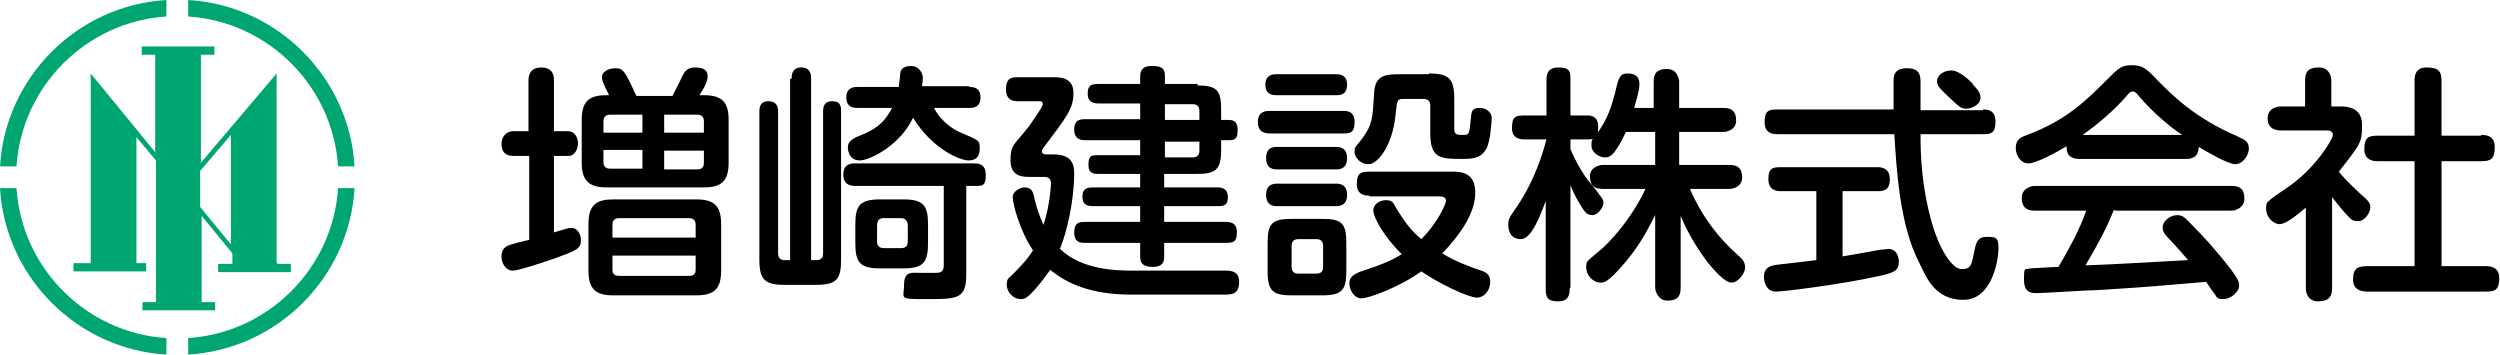
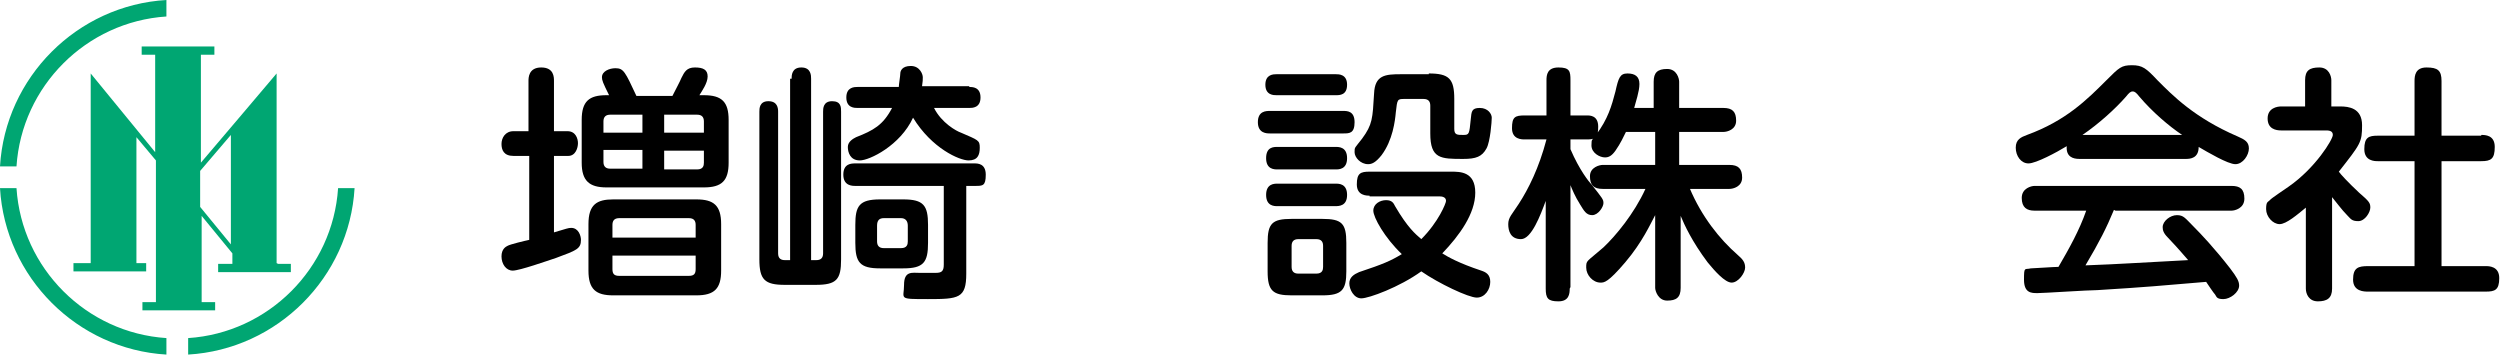
<svg xmlns="http://www.w3.org/2000/svg" id="_レイヤー_2" data-name=" レイヤー 2" version="1.1" viewBox="0 0 333.5 47.3">
  <defs>
    <style>
      .cls-1 {
        fill: #000;
      }

      .cls-1, .cls-2 {
        stroke-width: 0px;
      }

      .cls-2 {
        fill: #00a672;
      }
    </style>
  </defs>
  <g id="_レイヤー_1-2" data-name=" レイヤー 1-2">
    <g>
      <path class="cls-1" d="M70.5,20.8h-2c-1.3,0-1.6-.8-1.6-1.6s.5-1.7,1.6-1.7h2v-6.7c0-.4,0-1.8,1.7-1.8s1.7,1.3,1.7,1.8v6.7h1.8c1.1,0,1.4,1,1.4,1.6s-.3,1.7-1.3,1.7h-1.9v10.2c1.7-.5,1.9-.6,2.3-.6,1,0,1.3,1.1,1.3,1.6,0,1.2-.6,1.4-3.3,2.4-1.2.4-4.9,1.7-5.8,1.7s-1.5-.9-1.5-1.9.6-1.3.8-1.4c.3-.2,2.4-.7,2.9-.8v-11.2h0ZM81.3,12.8c-.9-1.8-1-2.1-1-2.5,0-.8,1-1.2,1.8-1.2,1.1,0,1.3.5,2.8,3.7h4.8c.4-.8,1-1.9,1.2-2.4.4-.8.7-1.4,1.8-1.4s1.7.3,1.7,1.2-.8,2-1.1,2.5h.6c2.4,0,3.3.9,3.3,3.3v5.7c0,2.4-.9,3.3-3.3,3.3h-13c-2.3,0-3.3-.9-3.3-3.3v-5.7c0-2.5,1-3.3,3.3-3.3h.5,0ZM96.2,36.1c0,2.4-.9,3.3-3.3,3.3h-11.1c-2.3,0-3.3-.8-3.3-3.3v-6.2c0-2.6,1.1-3.3,3.3-3.3h11.1c2.3,0,3.3.8,3.3,3.3v6.2ZM85.7,17.7v-2.4h-4.3c-.6,0-.9.3-.9.9v1.5h5.2ZM85.7,20h-5.2v1.6c0,.6.3.9.9.9h4.3v-2.6ZM92.8,31.7v-1.7c0-.5-.2-.9-.9-.9h-9.3c-.7,0-.9.4-.9.9v1.7h11.1,0ZM92.8,34.1h-11.1v1.8c0,.6.2.9.9.9h9.3c.7,0,.9-.3.9-.9v-1.8h0ZM88.6,17.7h5.3v-1.5c0-.6-.3-.9-.9-.9h-4.4v2.4h0ZM88.6,20v2.6h4.4c.8,0,.9-.5.9-.9v-1.6h-5.3,0Z" />
      <path class="cls-1" d="M105.6,10.5c0-.4,0-1.5,1.3-1.5s1.3,1.1,1.3,1.5v24.2h.7c.6,0,.9-.3.9-.9V14.9c0-.4,0-1.4,1.2-1.4s1.2.8,1.2,1.4v19.7c0,2.7-.6,3.4-3.4,3.4h-4.1c-2.7,0-3.4-.7-3.4-3.4V14.9c0-.4,0-1.4,1.2-1.4s1.3.9,1.3,1.4v18.9c0,.7.4.9.9.9h.7V10.5h0ZM128.9,36.5c0,3.3-1,3.4-5.1,3.4s-3.2,0-3.2-1.9,1.1-1.6,2.1-1.6,1.8,0,2.1,0c.8,0,1.1-.2,1.1-1.1v-10.5h-11.8c-.4,0-1.6,0-1.6-1.5s1.1-1.5,1.6-1.5h15.9c.4,0,1.5,0,1.5,1.5s-.4,1.5-1.4,1.5h-1.2v11.6h0ZM129.3,11.6c.4,0,1.5,0,1.5,1.4s-1.1,1.4-1.5,1.4h-4.7c1,2,3,3.1,3.6,3.3,2.3,1,2.5,1,2.5,2s-.3,1.7-1.5,1.7-4.9-1.6-7.4-5.7c-1.7,3.7-5.8,5.7-7.1,5.7s-1.6-1.1-1.6-1.8.7-1.1,1.1-1.3c2.3-.9,3.6-1.6,4.8-3.9h-4.6c-.4,0-1.5,0-1.5-1.4s1.1-1.4,1.5-1.4h5.5c0-.3.2-1.5.2-1.8,0-.3.2-1,1.4-1s1.6,1.1,1.6,1.5,0,.5-.1,1.2h6.3ZM123.8,32.4c0,2.6-.6,3.4-3.3,3.4h-3.1c-2.7,0-3.3-.8-3.3-3.4v-2.4c0-2.5.5-3.4,3.3-3.4h3.1c2.7,0,3.3.8,3.3,3.4v2.4ZM121.1,30.1c0-.6-.3-1-.9-1h-2.3c-.6,0-.9.3-.9,1v2.1c0,.6.3.9.9.9h2.3c.8,0,.9-.5.9-.9,0,0,0-2.1,0-2.1Z" />
-       <path class="cls-1" d="M163.6,36.1c1.4,0,1.7.7,1.7,1.5,0,1.5-.8,1.7-1.8,1.7h-12.6c-5.4,0-8.6-1.5-10.8-3.3-.4.5-1,1.5-2.4,3-.6.6-.9.9-1.5.9-1.1,0-1.9-1-1.9-1.9s.3-.9.7-1.3c1.9-1.9,2.2-2.4,2.8-3.3-1.8-2.7-2.7-6.2-2.7-7.1s1.2-1.3,1.5-1.3c1.1,0,1.2.6,1.4,1.5.3,1.3.7,2.4,1.2,3.5.9-2.7,1-5.5,1-5.5,0-.9-.6-.9-1-.9h-1.8c-.9,0-2.6,0-2.6-2.2s.5-2,2.5-4.6c.4-.6,1.8-2.5,1.8-2.9s-.2-.4-.6-.4h-2.7c-.5,0-1.6,0-1.6-1.6s.9-1.6,1.6-1.6h4.6c1,0,2.8,0,2.8,2.1s-.9,3.2-4,7.3c-.1.1-.2.3-.2.5,0,.4.4.4.7.4h.8c2.5,0,2.8,1.3,2.8,2.6,0,1.9-.4,6.2-1.9,10,3,2.9,7.8,2.9,9.9,2.9h12.1,0ZM159.7,11.4c2.6,0,3.2.6,3.2,3.2v1.4h1c.5,0,1.2.1,1.2,1.3s-.3,1.4-1.2,1.4h-1v1.3c0,2.6-.7,3.2-3.2,3.2h-4.4v1.8h7.1c.7,0,1.4.2,1.4,1.3s-.5,1.2-1.4,1.2h-7.1v2.1h8.2c.8,0,1.5.2,1.5,1.4s-.4,1.4-1.5,1.4h-8.2v1.9c0,1-.6,1.3-1.5,1.3s-1.7-.2-1.7-1.3v-1.9h-7.3c-.6,0-1.5,0-1.5-1.4s.8-1.4,1.5-1.4h7.3v-2.1h-6.3c-1,0-1.4-.4-1.4-1.2s.2-1.3,1.4-1.3h6.3v-1.8h-5.6c-.5,0-1.3,0-1.3-1.2s.3-1.3,1.3-1.3h5.6v-2h-7.3c-.4,0-1.5,0-1.5-1.4s.9-1.4,1.5-1.4h7.3v-2.1h-5.6c-.6,0-1.4-.2-1.4-1.2s.2-1.4,1.4-1.4h5.6v-1c0-.5.1-1.4,1.5-1.4s1.8.3,1.8,1.4v1h4.4ZM155.4,13.8v2.2h4.6v-1.2c0-.6-.3-.9-.9-.9h-3.7ZM155.4,18.8v2.2h3.7c.7,0,.9-.4.9-.9v-1.2h-4.6,0Z" />
      <path class="cls-1" d="M179.2,14.8c.5,0,1.5,0,1.5,1.5s-.7,1.5-1.5,1.5h-9.8c-.4,0-1.6,0-1.6-1.5s1.1-1.5,1.6-1.5h9.8ZM178.2,9.9c.4,0,1.5,0,1.5,1.4s-1,1.4-1.5,1.4h-7.9c-.4,0-1.5,0-1.5-1.4s1.1-1.4,1.5-1.4h7.9ZM178.2,19.6c.4,0,1.5,0,1.5,1.5s-1.1,1.5-1.5,1.5h-7.8c-.4,0-1.5,0-1.5-1.5s1-1.5,1.5-1.5h7.8ZM178.2,24.5c.4,0,1.5,0,1.5,1.5s-1.1,1.5-1.6,1.5h-7.7c-.4,0-1.5,0-1.5-1.5s1.1-1.5,1.5-1.5h7.8,0ZM179.6,36.2c0,2.5-.6,3.2-3.2,3.2h-4.1c-2.5,0-3.2-.6-3.2-3.2v-3.8c0-2.6.6-3.2,3.2-3.2h4.1c2.6,0,3.2.6,3.2,3.2v3.8ZM176.5,32.8c0-.5-.2-.9-.9-.9h-2.4c-.6,0-.9.3-.9.9v2.8c0,.6.3.9.9.9h2.4c.8,0,.9-.5.9-.9v-2.8ZM182.7,26.1c-.4,0-1.7,0-1.7-1.5s.5-1.7,1.7-1.7h10.9c1.2,0,3.2,0,3.2,2.8s-2.1,5.7-4.4,8.1c.8.5,2.2,1.3,5.2,2.3.6.2,1.2.5,1.2,1.5s-.7,2.1-1.8,2.1-5.1-1.9-7.4-3.5c-2.9,2.1-7,3.6-8,3.6s-1.6-1.2-1.6-2,.6-1.2,1.3-1.5c3.3-1.1,4.2-1.5,5.7-2.4-2.3-2.2-3.8-4.9-3.8-5.8s.9-1.4,1.7-1.4,1,.4,1.2.8c1.7,2.9,2.7,3.7,3.5,4.4,2.3-2.3,3.3-4.8,3.3-5.1,0-.6-.7-.6-.9-.6h-9.3ZM190.6,9.8c2.7,0,3.4.7,3.4,3.4v4c0,.8.4.8,1.2.8s.8-.1,1-2.1c.1-1,.1-1.5,1.2-1.5s1.6.8,1.6,1.3-.2,3.2-.7,4.1c-.6,1.1-1.4,1.4-3.1,1.4-3,0-4.4,0-4.4-3.4v-3.7c0-.5-.2-.9-.9-.9h-2.5c-1,0-1,0-1.2,1.8-.1,1.1-.4,3.7-1.9,5.7-.8,1-1.3,1.2-1.8,1.2-1,0-1.8-.9-1.8-1.6s0-.5,1-1.8c1.4-1.9,1.4-2.7,1.6-6,.1-2.5,1.5-2.6,3.6-2.6h3.7Z" />
      <path class="cls-1" d="M209.4,38.5c0,.7-.1,1.7-1.5,1.7s-1.7-.4-1.7-1.7v-11.7c-.7,1.9-1.9,5.1-3.3,5.1s-1.7-1.1-1.7-2,.5-1.3,1.4-2.7c1.3-2,2.7-4.8,3.7-8.6h-2.9c-.4,0-1.7,0-1.7-1.5s.4-1.7,1.7-1.7h2.9v-4.7c0-.7.1-1.7,1.6-1.7s1.6.5,1.6,1.7v4.7h2.2c.4,0,1.5,0,1.5,1.5s-.4,1.7-1.5,1.7h-2.2v1.3c1.2,2.8,2.5,4.4,2.8,4.7,1.5,1.9,1.6,2,1.6,2.5s-.7,1.6-1.5,1.6-1.1-.6-1.6-1.4c-.7-1.1-1.1-2.1-1.3-2.6v13.6h0ZM225.4,25.1c1.6,3.8,4,6.8,6.4,8.9.7.6,1,1,1,1.7s-.9,2-1.8,2-2.3-1.6-3.2-2.7c-2.1-2.8-3.1-5-3.6-6.2v9.6c0,1.3-.6,1.7-1.8,1.7s-1.6-1.3-1.6-1.7v-9.7c-.6,1.1-1.7,3.6-4,6.3-2.3,2.7-2.8,2.7-3.3,2.7-1,0-1.9-1-1.9-2s0-.7,2.3-2.7c1.6-1.5,4.1-4.5,5.6-7.8h-5.7c-1.2,0-1.7-.5-1.7-1.7s1.3-1.5,1.7-1.5h7v-4.4h-3.9c-.3.6-.7,1.5-1.4,2.5-.5.7-.9.9-1.4.9-.7,0-1.8-.6-1.8-1.6s.1-.6.6-1.4c1.6-2.1,2.1-3.9,2.6-5.8.4-1.8.6-2.4,1.6-2.4s1.6.4,1.6,1.4-.5,2.4-.7,3.2h2.6v-3.5c0-1.2.5-1.7,1.8-1.7s1.6,1.3,1.6,1.7v3.5h5.9c1.2,0,1.7.5,1.7,1.7s-1.2,1.5-1.7,1.5h-5.9v4.4h6.7c1.2,0,1.7.5,1.7,1.7s-1.2,1.5-1.7,1.5h-5.5,0Z" />
-       <path class="cls-1" d="M242.2,25.5h-4.6c-.6,0-1.7-.1-1.7-1.6s.6-1.6,1.7-1.6h12.8c.6,0,1.7.1,1.7,1.6s-.8,1.6-1.7,1.6h-4.6v8.7c1.9-.3,2.2-.4,5.1-.9.5,0,.9-.1,1-.1,1.2,0,1.4,1.2,1.4,1.7,0,1.3-.7,1.5-3,2-5.1,1.1-12.4,2-13.4,2-1.5,0-1.6-1.8-1.6-1.9,0-1.5,1.1-1.6,1.9-1.7,2.7-.3,4.2-.5,5.1-.6v-9.2h0ZM264.5,14.6c.5,0,1.7,0,1.7,1.6s-.6,1.7-1.7,1.7h-8.3c0,2.7.1,6.8,1.5,11.8.9,3.2,2.6,6.2,4,6.2s1.3-.8,1.7-2.5c.2-1,.4-1.8,1.6-1.8s1.6,0,1.6,1.5-.8,6.9-4.7,6.9-5-3.2-5.9-5c-2.6-5-3-12.5-3.3-17.1h-15.6c-.6,0-1.7-.1-1.7-1.6s.5-1.7,1.7-1.7h15.5c0-.6,0-3.2,0-3.6,0-.8,0-1.9,1.8-1.9s1.8,1.1,1.8,2v.6c0,.5,0,2.5,0,3h8.4ZM263.1,11.2c.7.7,1.1,1.2,1.1,1.8,0,1-1.2,1.5-1.9,1.5s-.9-.2-2.7-1.9c-.9-.9-1.2-1.2-1.2-1.8s.7-1.4,1.9-1.4,2.7,1.6,3,1.9h0Z" />
      <path class="cls-1" d="M277.4,21.2c-.9,0-1.8-.3-1.7-1.7-1.3.8-4.1,2.3-5.1,2.3s-1.7-1-1.7-2.1.7-1.4,1.5-1.7c5.2-1.9,8-4.7,10.6-7.3,1.7-1.7,2-2,3.4-2s1.9.4,3.4,2c2,2,4.9,5,10.7,7.5.9.4,1.5.7,1.5,1.6s-.8,2.1-1.8,2.1-3.7-1.6-4.9-2.3c0,1.5-1.1,1.6-1.7,1.6h-14.3ZM282,28c-1,2.4-1.9,4.2-3.8,7.4,5.2-.2,6-.3,13.7-.7-.9-1-.9-1.1-2.7-3-.6-.6-.7-1-.7-1.4,0-.8,1-1.6,1.9-1.6s1.1.4,2.2,1.5c1,1,2.8,2.9,4.9,5.6.9,1.2,1.2,1.7,1.2,2.3,0,.9-1.2,1.8-2.1,1.8s-.9-.3-1.1-.6c-.2-.2-1-1.4-1.2-1.7-5.9.5-8,.7-14.5,1.1-1.2,0-7.2.4-8,.4s-1.8,0-1.8-1.8.1-1.3.9-1.5c.3,0,3.1-.2,3.7-.2,1.4-2.4,2.8-4.9,3.7-7.5h-6.9c-1,0-1.7-.4-1.7-1.7s1.3-1.6,1.7-1.6h26.3c1.1,0,1.7.4,1.7,1.7s-1.3,1.6-1.7,1.6h-15.5,0ZM291.1,18c-1.8-1.2-4-3.1-5.7-5.1-.4-.5-.6-.7-.9-.7s-.5.2-.9.7c-1.4,1.6-3.6,3.6-5.8,5.1h13.3Z" />
      <path class="cls-1" d="M312.2,14.2c1.1,0,2.9.2,2.9,2.5s-.2,2.5-3.1,6.2c.2.3,1.2,1.4,2.7,2.8,1.4,1.2,1.5,1.4,1.5,2s-.7,1.8-1.6,1.8-1-.3-1.5-.8c-.7-.7-1.5-1.8-2-2.4v12.2c0,1.3-.7,1.7-1.9,1.7s-1.6-1-1.6-1.7v-10.8c-1.1.9-2.6,2.2-3.5,2.2s-1.8-1-1.8-2,.2-.9.5-1.2c.1-.2,2.1-1.5,2.5-1.8,3.6-2.5,5.9-6.3,5.9-6.9s-.6-.6-1-.6h-5.9c-.7,0-1.8-.2-1.8-1.6s1.3-1.6,1.8-1.6h3.2v-3.5c0-1.3.6-1.7,1.9-1.7s1.6,1.2,1.6,1.7v3.5h1.1,0ZM331,18c.5,0,1.8,0,1.8,1.6s-.5,1.9-1.8,1.9h-5.3v14h5.9c.4,0,1.8,0,1.8,1.6s-.6,1.8-1.8,1.8h-15.7c-.5,0-2,0-2-1.6s.7-1.8,2-1.8h6.2v-14h-4.9c-.4,0-1.8,0-1.8-1.6s.6-1.8,1.8-1.8h4.9v-7.3c0-.7.1-1.8,1.6-1.8s2,.4,2,1.8v7.3h5.3,0Z" />
    </g>
    <g>
      <g>
-         <path class="cls-2" d="M25.1,2.2c10.7.7,19.3,9.3,20,20h2.2C46.6,10.3,37,.7,25.1,0v2.2Z" />
        <path class="cls-2" d="M2.2,22.2C2.9,11.5,11.5,2.9,22.2,2.2V0C10.3.7.7,10.3,0,22.2h2.2Z" />
        <path class="cls-2" d="M45.1,25.1c-.7,10.7-9.3,19.3-20,20v2.2c11.9-.7,21.5-10.3,22.2-22.2h-2.2Z" />
        <path class="cls-2" d="M22.2,45.1c-10.7-.7-19.3-9.3-20-20H0c.7,11.9,10.3,21.5,22.2,22.2v-2.2Z" />
      </g>
      <path class="cls-2" d="M36.9,35.1V9.8l-5,5.9-5.1,6V7.3h1.8v-1.1h-9.7v1.1h1.8v13l-8.6-10.5v25.3h-2.3v1.1h9.7v-1.1h-1.3v-16.8l2.6,3.1v18.9h-1.8v1.1h9.7v-1.1h-1.8v-11.5l4.1,5v1.4h-1.9v1.1h9.7v-1.1h-1.7,0ZM26.7,27.6v-4.8l4.1-4.8v14.6l-4.1-5h0Z" />
    </g>
  </g>
</svg>